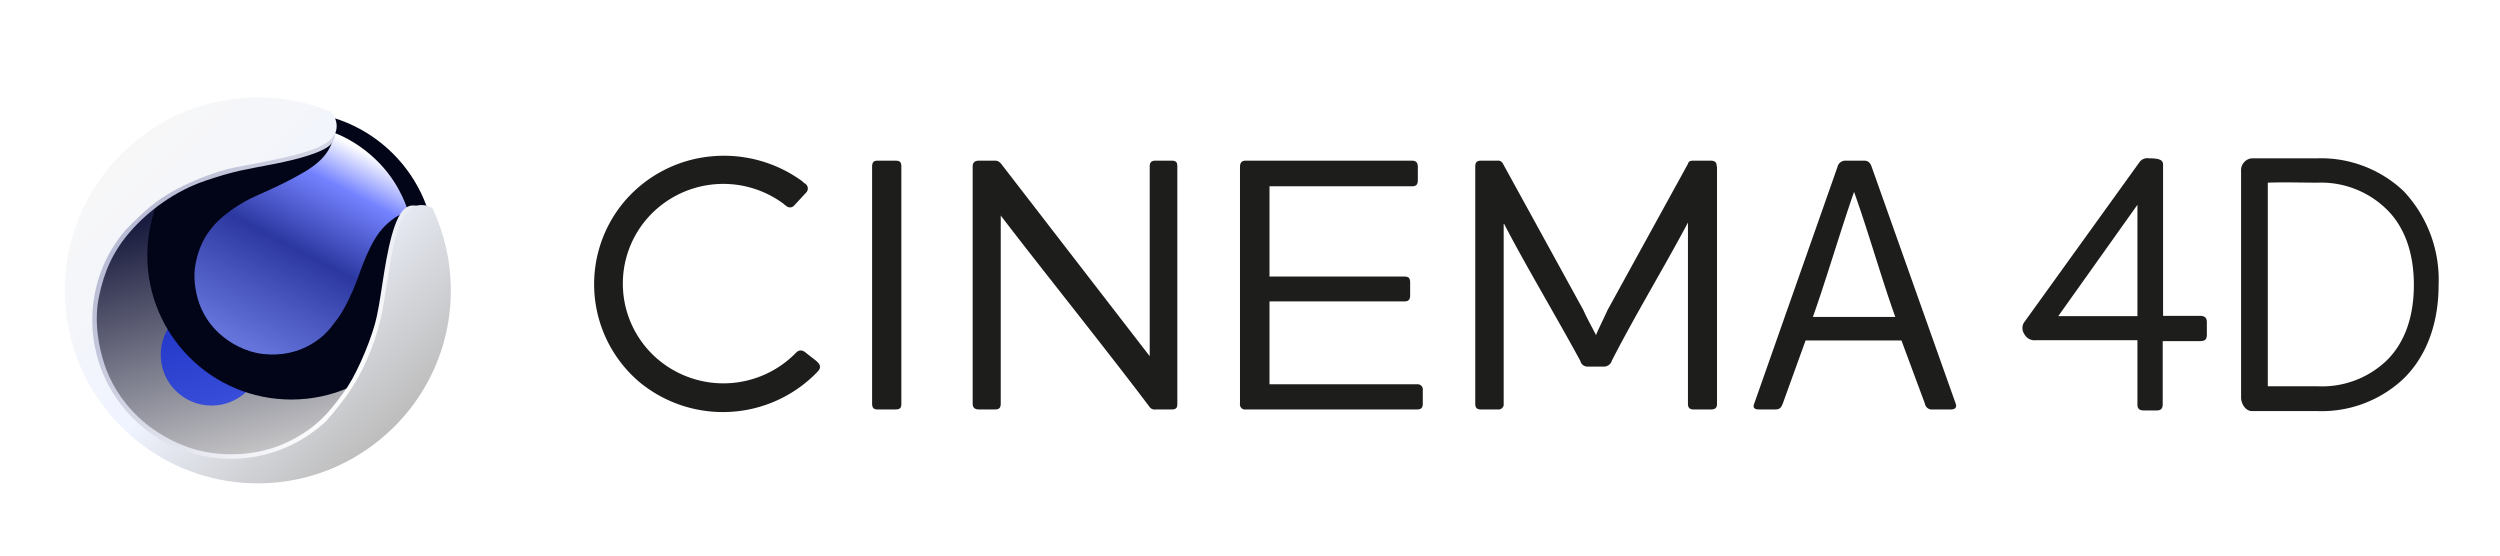
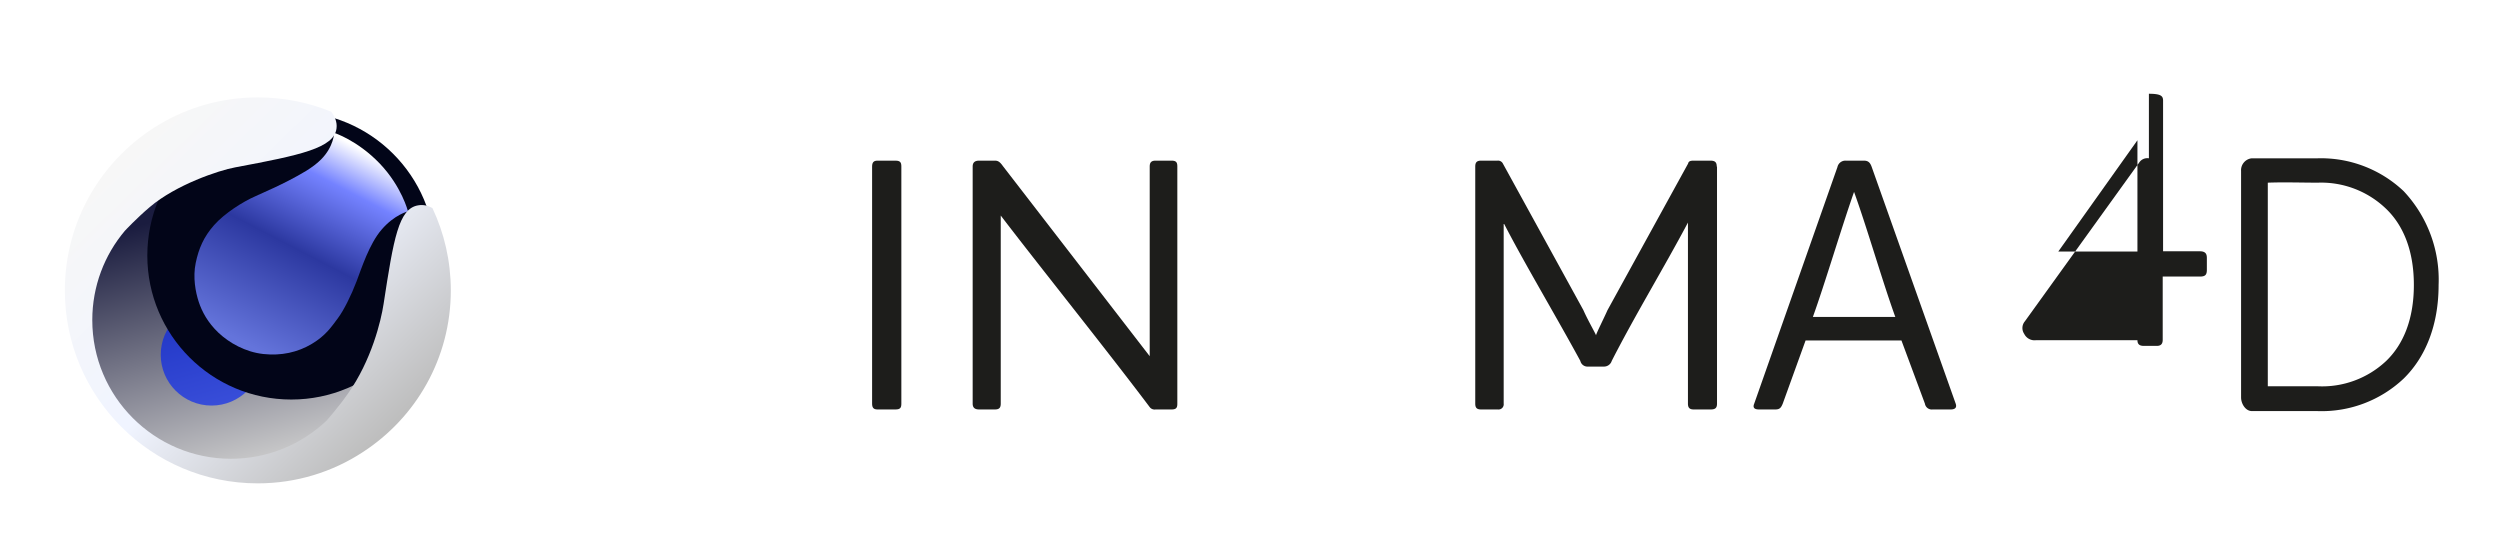
<svg xmlns="http://www.w3.org/2000/svg" version="1.1" id="Layer_1" x="0px" y="0px" viewBox="0 0 180 40" xml:space="preserve" width="180" height="40">
  <defs id="defs111">
    <clipPath id="a">
      <path d="m 0,21.85 c 0,12 10.59,21 21.11,21 A 21.47,21.47 0 0 0 42.85,21.66 c 0,-3.36 -1,-8.34 -2.53,-9.44 A 16.33,16.33 0 0 0 29.88,2.22 2.74,2.74 0 0 0 28.88,1.39 21.38,21.38 0 0 0 0,21.85" style="fill:none" id="path332" />
    </clipPath>
    <clipPath id="b">
      <rect width="42.88" height="42.9" style="fill:none" id="rect335" x="0" y="0" />
    </clipPath>
  </defs>
  <style type="text/css" id="style61">
	.st0{fill:url(#Fill-1_1_);}
	.st1{opacity:0.644;filter:url(#filter-2);enable-background:new    ;}
	.st2{fill:#0021F4;}
	.st3{fill:#020518;}
	.st4{fill:url(#Fill-7_1_);}
	.st5{fill:none;stroke:url(#Stroke-5_1_);stroke-width:5;}
	.st6{fill:url(#Fill-9_1_);}
</style>
  <filter filterUnits="objectBoundingBox" height="2.424" id="filter-2" width="2.424" x="-0.712" y="-0.712">
    <feGaussianBlur in="SourceGraphic" stdDeviation="20" id="feGaussianBlur63" />
  </filter>
  <title id="title66">Page 1</title>
  <desc id="desc68">Created with Sketch.</desc>
  <g id="g592" transform="matrix(0.65,0,0,0.65,-26.747,-114.537)">
    <g id="Page-1_1_" transform="matrix(0.167,0,0,0.167,48.333,187)">
      <g id="v" transform="translate(-77,-778)">
        <g id="Page-1" transform="translate(77,778)">
          <linearGradient id="Fill-1_1_" gradientUnits="userSpaceOnUse" x1="78.106" y1="178.079" x2="78.297" y2="177.377" gradientTransform="matrix(239.969,0,0,-239.969,-18632.93,42801.863)">
            <stop offset="0" style="stop-color:#1A1C3F" id="stop70" />
            <stop offset="1" style="stop-color:#CCCCCC" id="stop72" />
          </linearGradient>
          <path id="Fill-1" class="st0" d="m 246.6,129.4 c 0,66.3 -53.7,120 -120,120 -66.3,0 -120,-53.7 -120,-120 0,-66.3 53.7,-120 120,-120 66.3,0 120,53.7 120,120" style="fill:url(#Fill-1_1_)" />
          <g id="Fill-3" class="st1">
            <path class="st2" d="m 131,170.7 c 0,18.6 -15.1,33.7 -33.7,33.7 -18.6,0 -33.7,-15.1 -33.7,-33.7 0,-18.6 15.1,-33.7 33.7,-33.7 18.6,0 33.7,15.1 33.7,33.7" id="path76" />
          </g>
          <path id="Fill-3_1_" class="st3" d="m 245.7,104.9 c 0,52.8 -42.8,95.5 -95.5,95.5 -52.8,0 -95.5,-42.8 -95.5,-95.5 0,-52.7 42.7,-95.5 95.4,-95.5 52.8,0 95.6,42.7 95.6,95.5" />
          <linearGradient id="Fill-7_1_" gradientUnits="userSpaceOnUse" x1="78.163" y1="178.493" x2="77.7" y2="177.574" gradientTransform="matrix(141.613,0,0,-147.052,-10881.956,26276.783)">
            <stop offset="0" style="stop-color:#FFFFFF" id="stop80" />
            <stop offset="0.193" style="stop-color:#7482FF" id="stop82" />
            <stop offset="0.524" style="stop-color:#2C38A0" id="stop84" />
            <stop offset="1" style="stop-color:#6474DB" id="stop86" />
          </linearGradient>
          <path id="Fill-7" class="st4" d="m 178.6,23.5 c 0,0 -0.1,9.1 -8.7,17.7 -5.6,5.6 -13.3,9.7 -21.3,13.9 -6.6,3.4 -10.9,5.4 -22.1,10.4 -8.5,3.7 -20.6,11.4 -27.5,19.2 -6.9,7.8 -10.2,15.5 -12.2,25.1 -2,9.6 -0.1,19.4 2,25.8 2.1,6.4 6,13.8 13.1,20.5 7.1,6.7 17.8,12.8 29.7,14.1 12,1.3 22.8,-1.1 32.2,-6.7 9.4,-5.6 13.2,-11.6 17.2,-16.9 4,-5.3 9,-15.4 12.5,-24.6 3.2,-8.4 8.4,-24.8 16.6,-34.3 8.6,-10 17.5,-12.1 17.5,-12.1 0,0 -4.1,-16.4 -18.8,-31.8 C 193.9,28.3 178.6,23.5 178.6,23.5" style="fill:url(#Fill-7_1_)" />
          <linearGradient id="Stroke-5_1_" gradientUnits="userSpaceOnUse" x1="77.656" y1="178.041" x2="78.402" y2="177.47" gradientTransform="matrix(214.53,0,0,-217.196,-16636.697,38760.762)">
            <stop offset="0" style="stop-color:#B3B7D1" id="stop90" />
            <stop offset="1" style="stop-color:#FFFFFF" id="stop92" />
          </linearGradient>
-           <path id="Stroke-5" class="st5" d="m 176.6,21.9 c 0,0 1.5,5.2 -3.5,8.8 -4.9,3.5 -16.8,7.5 -34.8,11 -18.1,3.6 -25.3,4.2 -45.9,11.2 -20.6,7 -38.3,20.1 -50.5,34 -12.2,13.9 -18.1,27.5 -21.7,44.6 -3.6,17 -0.2,34.4 3.5,45.8 3.7,11.4 10.7,24.5 23.2,36.4 12.5,11.9 31.5,22.7 52.7,24.9 21.2,2.3 40.5,-2 57.1,-11.9 16.6,-10 23.5,-20.6 30.5,-29.9 7.1,-9.3 16.5,-30.3 20.8,-45.6 4.3,-15.4 5.7,-38.7 11.2,-58.8 5.5,-20.1 11,-18.5 13.9,-18" style="stroke:url(#Stroke-5_1_)" />
          <g id="Group-11">
            <linearGradient id="Fill-9_1_" gradientUnits="userSpaceOnUse" x1="77.838" y1="178.152" x2="78.528" y2="177.443" gradientTransform="matrix(256,0,0,-256,-19890,45645.996)">
              <stop offset="0" style="stop-color:#F7F7F7" id="stop96" />
              <stop offset="0.524" style="stop-color:#F0F4FF" id="stop98" />
              <stop offset="1" style="stop-color:#BEBEBE" id="stop100" />
            </linearGradient>
            <path id="Fill-9" class="st6" d="m 243.8,73.4 c -2.8,-1.6 -6,-2.4 -9.5,-1.8 -12.9,2.2 -16.2,21.8 -22.9,65.5 -1.7,11.1 -7.9,37.1 -23.7,59.5 -6.3,9 -13.5,17.1 -14.2,17.9 v 0 c -16.5,15.6 -38.8,25.2 -63.3,25.2 -50.8,0 -92,-41.2 -92,-92 0,-22.5 8.1,-43.2 21.6,-59.2 0,0 7.8,-8.4 16.7,-15.9 C 73.7,58 102,48.4 113,46.4 c 43.3,-8.1 65.7,-12.8 67.2,-25.9 0.5,-4.1 -1.1,-7.8 -3.5,-11 C 161.7,3.4 145.2,0 128,0 80.4,0 38.9,26 16.8,64.6 v 0 C 6.1,83.3 0,105 0,128.1 0,198.7 57.3,256 127.9,256 c 25.7,0 49.7,-7.6 69.7,-20.7 v 0 C 232.8,212.5 256,173 256,128 256,108.5 251.6,89.9 243.8,73.4" style="fill:url(#Fill-9_1_)" />
          </g>
        </g>
      </g>
    </g>
    <path d="m 290.571,193.746 a 1.33,1.33 0 0 0 -1.18,1.41 v 25.08 c 0,0.69 0.49,1.51 1.2,1.51 h 7.24 a 13.23,13.23 0 0 0 9.57,-3.6 c 2.47,-2.42 3.87,-6 3.87,-10.37 a 14.32,14.32 0 0 0 -3.87,-10.39 13.33,13.33 0 0 0 -9.53,-3.64 c -2.57,0 -4.76,0 -7.35,0 m 7.35,2.7 a 10.37,10.37 0 0 1 7.58,2.89 c 1.9,1.82 3.08,4.62 3.08,8.44 0,3.82 -1.18,6.61 -3.08,8.43 a 10.35,10.35 0 0 1 -7.62,2.79 h -5.48 v -22.55 c 1.87,-0.07 3.75,0 5.56,0" style="fill:#1d1d1b;fill-rule:evenodd" id="path342" />
-     <path d="m 279.181,193.746 a 1.07,1.07 0 0 0 -1.08,0.48 l -12.66,17.58 a 1.15,1.15 0 0 0 -0.07,1.39 1.27,1.27 0 0 0 1.29,0.7 h 11.25 v 7.15 c 0,0.48 0.27,0.63 0.73,0.63 h 1.41 c 0.44,0 0.66,-0.2 0.66,-0.68 v -7 h 4.12 c 0.59,0 0.77,-0.19 0.77,-0.75 v -1.3 c 0,-0.41 -0.11,-0.75 -0.77,-0.75 h -4.08 v -16.69 c 0,-0.5 -0.22,-0.76 -1.57,-0.76 m -1.27,5.15 v 12.33 h -8.77 z" style="fill:#1d1d1b;fill-rule:evenodd" id="path344" />
+     <path d="m 279.181,193.746 a 1.07,1.07 0 0 0 -1.08,0.48 l -12.66,17.58 a 1.15,1.15 0 0 0 -0.07,1.39 1.27,1.27 0 0 0 1.29,0.7 h 11.25 c 0,0.48 0.27,0.63 0.73,0.63 h 1.41 c 0.44,0 0.66,-0.2 0.66,-0.68 v -7 h 4.12 c 0.59,0 0.77,-0.19 0.77,-0.75 v -1.3 c 0,-0.41 -0.11,-0.75 -0.77,-0.75 h -4.08 v -16.69 c 0,-0.5 -0.22,-0.76 -1.57,-0.76 m -1.27,5.15 v 12.33 h -8.77 z" style="fill:#1d1d1b;fill-rule:evenodd" id="path344" />
    <path d="m 245.611,194.006 a 0.9,0.9 0 0 0 -0.93,0.71 l -9.22,26.21 c -0.18,0.43 0,0.64 0.53,0.64 h 1.82 c 0.49,0 0.63,-0.21 0.81,-0.64 l 2.53,-7 h 10.62 l 2.6,7 a 0.77,0.77 0 0 0 0.86,0.64 h 2 c 0.48,0 0.7,-0.21 0.55,-0.64 l -9.3,-26.21 c -0.17,-0.49 -0.39,-0.71 -0.86,-0.71 z m 0.91,3.46 c 1.45,4 3.17,10 4.57,13.85 h -9.13 c 1.34,-3.72 3.17,-9.89 4.56,-13.85" style="fill:#1d1d1b;fill-rule:evenodd" id="path346" />
    <path d="m 231.311,194.666 c 0,-0.44 -0.15,-0.66 -0.69,-0.66 h -1.89 c -0.32,0 -0.54,0.06 -0.59,0.32 l -8.93,16.24 c -0.37,0.85 -1.27,2.62 -1.27,2.79 -0.06,-0.22 -0.91,-1.67 -1.4,-2.79 l -8.92,-16.24 a 0.6,0.6 0 0 0 -0.6,-0.32 h -1.82 c -0.49,0 -0.64,0.22 -0.64,0.66 v 26.25 c 0,0.44 0.15,0.65 0.64,0.65 h 1.85 a 0.58,0.58 0 0 0 0.66,-0.65 v -20 c 2.26,4.4 5.74,10.21 8.49,15.27 a 0.81,0.81 0 0 0 0.86,0.63 h 1.71 a 0.9,0.9 0 0 0 0.91,-0.63 c 2.58,-5.06 5.82,-10.38 8.44,-15.32 v 20.05 c 0,0.44 0.16,0.65 0.64,0.65 h 1.89 c 0.54,0 0.69,-0.21 0.69,-0.65 v -26.25" style="fill:#1d1d1b;fill-rule:evenodd" id="path348" />
-     <path d="m 198.111,221.566 c 0.42,0 0.64,-0.16 0.64,-0.64 v -1.49 a 0.58,0.58 0 0 0 -0.64,-0.66 h -16.34 v -9.18 h 14.94 c 0.49,0 0.64,-0.22 0.64,-0.71 v -1.33 c 0,-0.54 -0.15,-0.71 -0.64,-0.71 h -14.94 v -10 h 15.75 c 0.49,0 0.68,-0.16 0.68,-0.7 v -1.43 c 0,-0.49 -0.19,-0.71 -0.68,-0.71 h -18.38 c -0.44,0 -0.64,0.22 -0.64,0.71 v 26.21 a 0.56,0.56 0 0 0 0.64,0.64 h 19" style="fill:#1d1d1b;fill-rule:evenodd" id="path350" />
    <path d="m 171.561,194.666 c 0,-0.44 -0.1,-0.66 -0.64,-0.66 h -1.77 c -0.49,0 -0.65,0.22 -0.65,0.66 v 21 l -16.27,-21.07 c -0.33,-0.47 -0.55,-0.59 -0.87,-0.59 h -1.76 c -0.49,0 -0.71,0.22 -0.71,0.66 v 26.25 c 0,0.44 0.22,0.65 0.71,0.65 h 1.76 c 0.49,0 0.64,-0.21 0.64,-0.65 v -20.83 c 4,5.25 11.93,15.14 16.5,21.22 a 0.68,0.68 0 0 0 0.65,0.26 h 1.77 c 0.54,0 0.64,-0.21 0.64,-0.65 v -26.25" style="fill:#1d1d1b;fill-rule:evenodd" id="path352" />
    <path d="m 140.991,194.666 c 0,-0.44 -0.1,-0.66 -0.65,-0.66 h -2 c -0.44,0 -0.59,0.22 -0.59,0.66 v 26.25 c 0,0.44 0.15,0.65 0.59,0.65 h 2 c 0.55,0 0.65,-0.21 0.65,-0.65 v -26.25" style="fill:#1d1d1b;fill-rule:evenodd" id="path354" />
-     <path d="m 119.981,193.526 a 14.4,14.4 0 0 0 -9.71,5.05 14.21,14.21 0 0 0 1.76,20 14.53,14.53 0 0 0 19.61,-1.12 c 0.54,-0.53 0.39,-0.85 -0.1,-1.29 l -1.08,-0.84 c -0.49,-0.44 -0.86,-0.35 -1.18,0 a 11.23,11.23 0 0 1 -15.17,0.76 11,11 0 0 1 -1.39,-15.54 11.2,11.2 0 0 1 15.21,-1.77 2.91,2.91 0 0 0 0.33,0.26 0.61,0.61 0 0 0 0.8,0 l 1.4,-1.51 a 0.64,0.64 0 0 0 -0.17,-1 1,1 0 0 1 -0.25,-0.22 14.72,14.72 0 0 0 -10.06,-2.78" style="fill:#1d1d1b" id="path356" />
  </g>
</svg>